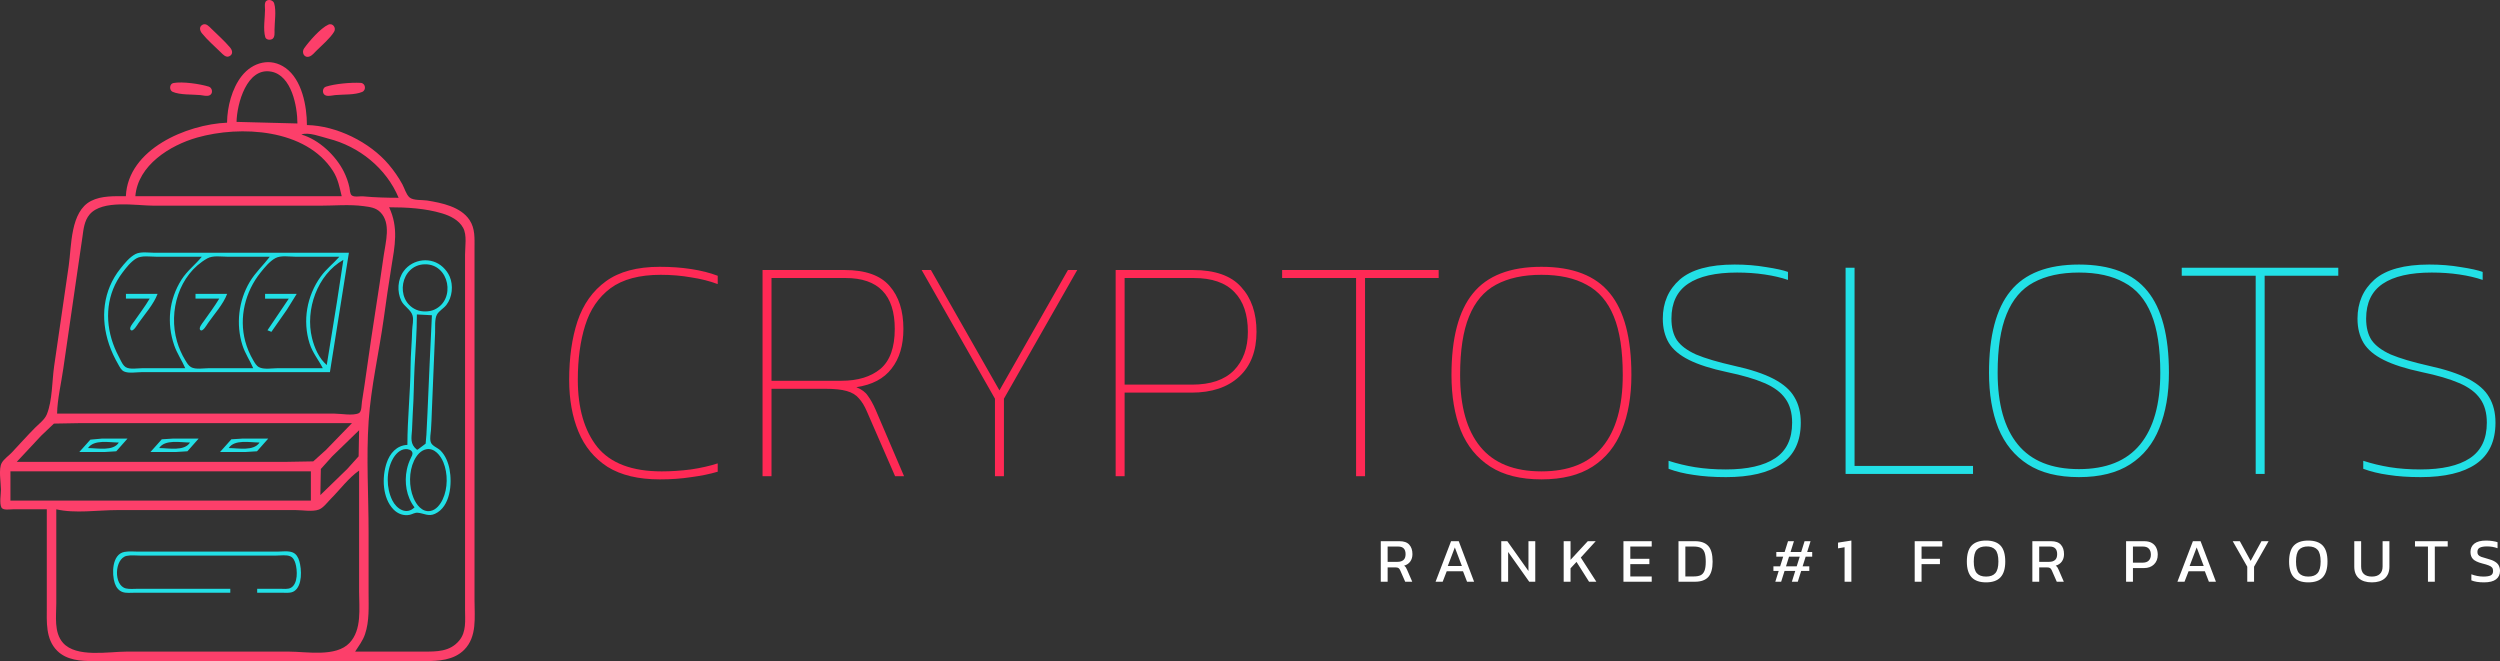
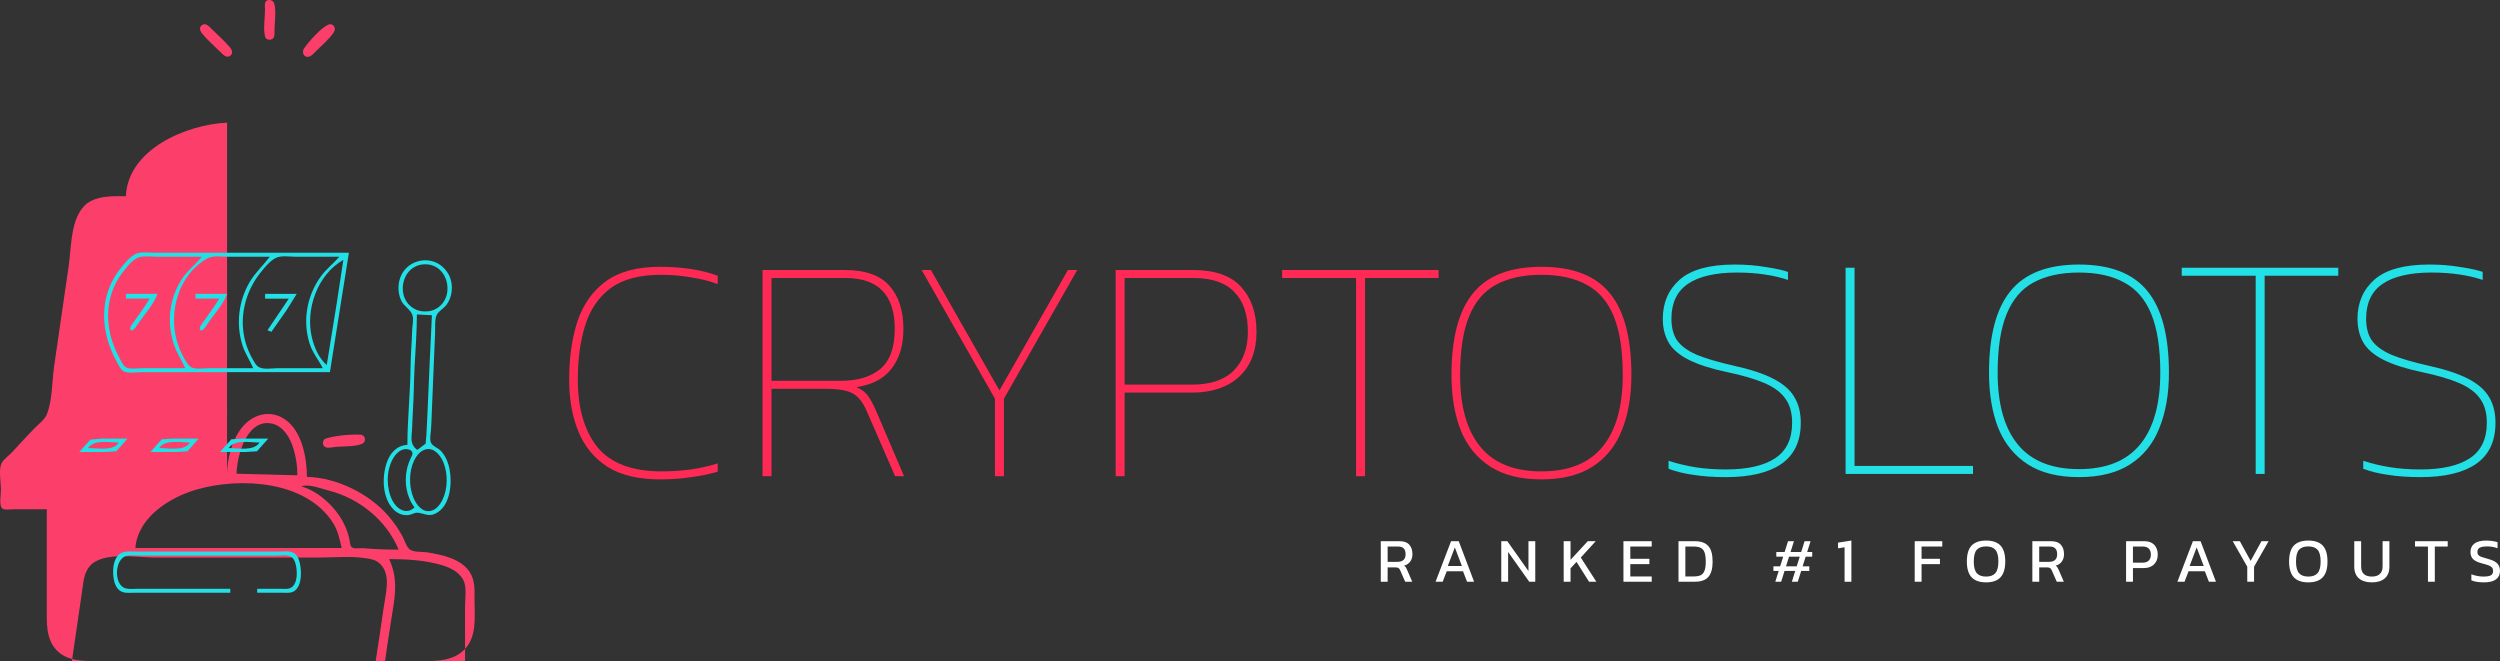
<svg xmlns="http://www.w3.org/2000/svg" xmlns:ns1="http://sodipodi.sourceforge.net/DTD/sodipodi-0.dtd" xmlns:ns2="http://www.inkscape.org/namespaces/inkscape" width="1106.625mm" height="292.628mm" viewBox="0 0 1106.625 292.628" version="1.1" id="svg5" ns1:docname="LOGO SVG.svg" ns2:version="1.1 (c68e22c387, 2021-05-23)">
  <rect x="0" y="0" width="1106.625" height="292.628" fill="#333333" stroke="none" />
  <ns1:namedview id="namedview7" pagecolor="#ffffff" bordercolor="#666666" borderopacity="1.0" ns2:pageshadow="2" ns2:pageopacity="0.0" ns2:pagecheckerboard="0" ns2:document-units="mm" showgrid="false" showguides="true" ns2:guide-bbox="true" ns2:zoom="0.12" ns2:cx="962.5" ns2:cy="-179.16667" ns2:window-width="1920" ns2:window-height="1017" ns2:window-x="-8" ns2:window-y="-8" ns2:window-maximized="1" ns2:current-layer="layer1" fit-margin-top="0" fit-margin-left="0" fit-margin-right="0" fit-margin-bottom="0">
    <ns1:guide position="1106.821,-54.291" orientation="1,0" id="guide22338" />
  </ns1:namedview>
  <defs id="defs2" />
  <g ns2:label="Capa 1" ns2:groupmode="layer" id="layer1" transform="translate(622.768,425.453)">
    <g aria-label="CRYPTO" id="text1508" style="font-size:141.71px;line-height:1.25;stroke-width:0.265">
      <path id="path30434" style="font-weight:100;font-family:Kanit;-inkscape-font-specification:'Kanit Thin';fill:#ff2955" d="m 59.548,-213.255 q -13.888,0 -22.674,-5.668 -8.786,-5.668 -13.037,-16.013 -4.11,-10.487 -4.11,-24.516 0,-24.516 9.495,-36.136 9.495,-11.762 30.326,-11.762 20.831,0 30.326,11.762 9.495,11.62 9.495,36.136 0,14.029 -4.251,24.516 -4.11,10.345 -12.896,16.013 -8.786,5.668 -22.674,5.668 z m 0,-3.543 q 18.139,0 27.067,-10.912 8.928,-10.912 8.928,-31.743 0,-16.297 -3.968,-25.933 -3.968,-9.778 -12.045,-14.029 -7.936,-4.393 -19.981,-4.393 -12.045,0 -20.123,4.393 -7.936,4.251 -11.904,14.029 -3.968,9.636 -3.968,25.933 0,20.831 8.928,31.743 8.928,10.912 27.067,10.912 z m -82.05,2.126 v -87.719 h -32.735 v -3.543 h 69.296 v 3.543 H -18.534 v 87.719 z m -106.424,0 v -91.261 h 34.152 q 14.738,0 21.398,7.511 6.802,7.369 6.802,19.839 0,12.754 -7.652,19.839 -7.652,7.085 -21.115,7.085 h -29.617 v 36.986 z m 3.968,-40.529 h 29.901 q 12.187,0 18.422,-6.235 6.235,-6.377 6.235,-17.147 0,-11.479 -5.952,-17.572 -5.952,-6.235 -17.997,-6.235 h -30.609 z m -57.392,40.529 v -34.294 l -32.452,-56.967 h 4.11 l 30.326,53.283 30.326,-53.283 h 4.11 l -32.452,56.967 v 34.294 z m -102.881,0 v -91.261 h 36.278 q 13.888,0 19.981,7.085 6.094,6.944 6.094,18.989 0,10.912 -5.243,17.572 -5.102,6.66 -15.588,8.219 3.543,1.417 5.102,3.826 1.701,2.267 3.401,6.094 l 12.612,29.476 h -3.968 l -12.47,-28.625 q -1.559,-3.684 -3.543,-5.81 -1.842,-2.267 -5.385,-3.259 -3.401,-0.992 -9.636,-0.992 h -23.666 v 38.687 z m 3.968,-42.23 h 30.893 q 10.912,0 17.289,-5.243 6.377,-5.385 6.377,-17.714 0,-22.532 -21.823,-22.532 h -32.735 z m -49.457,43.647 q -14.171,0 -23.099,-5.527 -8.786,-5.668 -12.896,-15.588 -4.11,-9.92 -4.11,-22.957 0,-14.738 3.684,-25.933 3.826,-11.337 12.612,-17.714 8.786,-6.377 23.807,-6.377 7.511,0 13.888,0.992 6.519,0.992 11.762,2.976 v 3.684 q -5.243,-1.984 -11.762,-2.976 -6.377,-1.134 -13.462,-1.134 -14.171,0 -22.248,5.952 -7.936,5.952 -11.195,16.438 -3.259,10.345 -3.259,24.091 0,18.847 8.644,29.759 8.786,10.77 28.484,10.77 6.235,0 12.896,-0.85 6.66,-0.992 11.904,-2.692 v 3.684 q -5.243,1.559 -11.762,2.409 -6.377,0.992 -13.888,0.992 z" />
    </g>
    <g aria-label="SLOTS" id="text1508-6" style="font-size:141.71px;line-height:1.25;fill:#22e0e6;stroke-width:0.265">
      <path id="path30402" style="font-weight:100;font-family:Kanit;-inkscape-font-specification:'Kanit Thin'" d="m 448.692,-214.255 q -8.077,0 -14.313,-0.992 -6.094,-0.85 -11.053,-2.692 v -3.543 q 5.668,1.842 11.762,2.834 6.235,0.992 13.604,0.992 14.313,0 21.823,-4.96 7.511,-4.96 7.511,-15.73 0,-6.519 -2.976,-10.628 -2.976,-4.251 -9.353,-6.944 -6.235,-2.692 -16.438,-4.818 -10.628,-2.267 -16.863,-5.385 -6.235,-3.118 -8.928,-7.511 -2.692,-4.535 -2.692,-10.77 0,-10.628 7.511,-17.289 7.652,-6.66 24.232,-6.66 7.511,0 14.029,1.134 6.519,0.992 9.636,2.126 v 3.543 q -4.535,-1.559 -10.345,-2.409 -5.668,-0.85 -12.187,-0.85 -14.313,0 -21.682,4.96 -7.369,4.96 -7.369,15.446 0,5.81 2.409,9.495 2.551,3.684 8.503,6.377 6.094,2.551 16.722,4.96 11.053,2.409 17.572,5.81 6.519,3.401 9.211,8.077 2.834,4.676 2.834,11.337 0,12.329 -8.644,18.281 -8.503,5.81 -24.516,5.81 z m -72.98,-1.417 v -87.719 h -32.735 v -3.543 h 69.296 v 3.543 h -32.593 v 87.719 z m -78.224,1.417 q -13.888,0 -22.674,-5.668 -8.786,-5.668 -13.037,-16.013 -4.11,-10.487 -4.11,-24.516 0,-24.516 9.495,-36.136 9.495,-11.762 30.326,-11.762 20.831,0 30.326,11.762 9.495,11.62 9.495,36.136 0,14.029 -4.251,24.516 -4.11,10.345 -12.896,16.013 -8.786,5.668 -22.674,5.668 z m 0,-3.543 q 18.139,0 27.067,-10.912 8.928,-10.912 8.928,-31.743 0,-16.297 -3.968,-25.933 -3.968,-9.778 -12.045,-14.029 -7.936,-4.393 -19.981,-4.393 -12.045,0 -20.123,4.393 -7.936,4.251 -11.904,14.029 -3.968,9.636 -3.968,25.933 0,20.831 8.928,31.743 8.928,10.912 27.067,10.912 z m -103.306,2.126 v -91.261 h 3.968 v 87.719 h 52.433 v 3.543 z m -52.999,1.417 q -8.077,0 -14.313,-0.992 -6.094,-0.85 -11.053,-2.692 v -3.543 q 5.668,1.842 11.762,2.834 6.235,0.992 13.604,0.992 14.313,0 21.823,-4.96 7.511,-4.96 7.511,-15.73 0,-6.519 -2.976,-10.628 -2.976,-4.251 -9.353,-6.944 -6.235,-2.692 -16.438,-4.818 -10.628,-2.267 -16.863,-5.385 -6.235,-3.118 -8.928,-7.511 -2.692,-4.535 -2.692,-10.77 0,-10.628 7.511,-17.289 7.652,-6.66 24.232,-6.66 7.511,0 14.029,1.134 6.519,0.992 9.636,2.126 v 3.543 q -4.535,-1.559 -10.345,-2.409 -5.668,-0.85 -12.187,-0.85 -14.313,0 -21.682,4.96 -7.369,4.96 -7.369,15.446 0,5.81 2.409,9.495 2.551,3.684 8.503,6.377 6.094,2.551 16.722,4.96 11.053,2.409 17.572,5.81 6.519,3.401 9.211,8.077 2.834,4.676 2.834,11.337 0,12.329 -8.644,18.281 -8.503,5.81 -24.516,5.81 z" />
    </g>
-     <path style="fill:#fc3f6a;stroke:none;stroke-width:1" d="m -504.894,-425.037 c -0.937,0.741 -0.561,2.797 -0.561,3.84 0,3.639 -0.924,8.711 0.111,12.197 0.364,1.228 2.253,1.424 3.208,0.742 1.101,-0.786 0.878,-2.669 0.88,-3.84 0.005,-3.565 0.872,-8.46 -0.152,-11.878 -0.395,-1.319 -2.358,-1.954 -3.487,-1.061 m -28.17,10.506 c -1.682,0.866 -1.291,2.624 -0.308,3.833 2.445,3.009 5.552,5.683 8.319,8.398 0.977,0.959 2.305,2.498 3.829,1.735 1.737,-0.869 1.352,-2.606 0.319,-3.833 -2.512,-2.982 -5.565,-5.667 -8.347,-8.398 -0.961,-0.943 -2.308,-2.509 -3.811,-1.735 m 55.607,0 c -3.471,1.586 -8.485,7.38 -10.696,10.483 -1.222,1.715 -0.04,4.393 2.296,3.632 1.261,-0.411 2.245,-1.675 3.149,-2.582 2.49,-2.497 6.003,-5.406 7.837,-8.399 1.058,-1.727 -0.606,-4.038 -2.587,-3.133 m -44.796,43.379 c -17.855,0.766 -43.886,11.686 -44.796,32.547 -5.036,0 -10.787,-0.272 -15.399,2.093 -9.229,4.734 -8.611,19.803 -9.894,28.704 l -6.46,44.446 c -0.943,6.543 -0.747,15.244 -3.247,21.348 -0.964,2.353 -3.498,4.182 -5.245,5.949 -3.48,3.522 -6.807,7.226 -10.182,10.849 -1.38,1.481 -3.508,2.885 -4.509,4.65 -1.522,2.684 -0.36,8.737 -0.36,11.799 0,2.147 -0.745,5.994 0.211,7.938 0.681,1.384 3.777,0.811 5.038,0.811 h 15.049 v 43.046 c 0,6.73 -0.621,14.37 4.582,19.566 4.232,4.226 10.477,4.582 16.066,4.582 h 24.148 101.84 20.648 c 6.093,0 12.818,-0.348 17.437,-4.96 5.81,-5.801 4.61,-14.529 4.61,-21.987 v -50.745 -83.992 -20.998 c 0,-4.399 0.337,-8.76 -2.227,-12.599 -3.893,-5.831 -12.301,-7.556 -18.771,-8.596 -2.131,-0.342 -6.153,0.09 -7.826,-1.413 -1.441,-1.295 -2.181,-4.044 -3.104,-5.739 -1.685,-3.1 -3.747,-6.053 -6.022,-8.749 -8.385,-9.937 -23.082,-17.227 -36.243,-17.498 -0.001,-8.391 -2.164,-20.052 -9.449,-25.272 -6.609,-4.735 -14.578,-2.577 -19.417,3.574 -4.333,5.508 -6.423,13.722 -6.481,20.648 m 31.147,0.35 -26.947,-0.7 c 0.164,-7.967 4.541,-24.317 15.399,-22.234 9.005,1.728 11.528,15.409 11.549,22.934 m -54.907,-17.898 c -1.778,0.338 -1.922,3.195 -0.336,3.888 3.298,1.44 8.61,1.104 12.197,1.437 1.278,0.119 2.908,0.652 4.148,0.113 1.671,-0.727 1.3,-3.332 -0.319,-3.838 -3.868,-1.209 -11.705,-2.357 -15.69,-1.6 m 82.897,-0.072 c -4.351,-0.23 -11.201,0.371 -15.354,1.673 -1.768,0.554 -1.812,3.415 0.008,3.937 1.311,0.376 2.836,-0.09 4.153,-0.212 3.493,-0.325 8.645,-0.001 11.861,-1.389 1.962,-0.846 1.481,-3.895 -0.668,-4.009 m -8.393,50.167 h -91.341 c 1.12,-13.713 15.356,-22.548 27.297,-25.947 19.236,-5.476 48.189,-3.922 60.163,14.748 2.254,3.515 2.927,7.239 3.881,11.199 m 25.198,0.7 c -5.205,0 -10.57,-0.148 -15.748,-0.64 -1.344,-0.128 -3.883,0.47 -4.99,-0.419 -0.854,-0.686 -0.822,-2.499 -1.033,-3.49 -0.515,-2.418 -1.365,-4.788 -2.47,-6.999 -3.565,-7.131 -10.999,-14.2 -18.804,-16.448 3.073,-1.253 8.782,1.011 11.899,1.794 13.625,3.423 25.69,13.099 31.147,26.203 m -151.186,95.541 c 0.136,-6.602 1.843,-13.406 2.754,-19.948 2.017,-14.477 4.281,-28.919 6.299,-43.396 0.684,-4.903 1.473,-9.793 2.145,-14.699 0.479,-3.497 0.825,-7.354 3.224,-10.148 5.724,-6.665 20.713,-3.851 28.623,-3.851 h 73.143 c 6.412,0 13.244,-0.663 19.598,0.202 2.672,0.364 5.27,0.651 7.285,2.663 4.88,4.873 2.335,13.267 1.51,19.183 -2.312,16.586 -5.12,33.104 -7.395,49.695 -0.688,5.021 -1.44,10.044 -2.243,15.049 -0.204,1.267 -0.047,4.39 -1.368,5.038 -2.552,1.253 -7.901,0.211 -10.738,0.211 h -26.947 -95.891 m 131.937,105.34 c 1.603,-2.574 3.385,-4.776 4.369,-7.699 1.977,-5.874 1.58,-12.097 1.58,-18.198 v -26.947 c 0,-16.324 -1.085,-33.064 0.032,-49.345 1.032,-15.053 4.58,-30.199 6.663,-45.146 1.058,-7.586 2.133,-15.189 3.368,-22.748 1.568,-9.596 3.259,-17.511 -0.964,-26.597 7.77,0 15.957,0.446 23.448,2.702 3.59,1.081 7.433,2.958 9.303,6.397 1.763,3.243 0.846,8.315 0.846,11.899 v 27.647 100.79 28.697 c 0,4.712 0.659,9.756 -2.565,13.648 -4.154,5.014 -10.029,4.9 -15.983,4.9 h -30.097 m -1.4,-101.14 -11.549,11.899 -5.599,5.038 -11.899,0.211 h -27.297 -92.041 l 10.79,-11.549 5.659,-5.388 11.899,-0.211 h 27.297 92.741 m 3.15,3.15 -0.211,11.549 -5.038,5.599 -11.899,11.549 0.211,-11.549 5.038,-5.599 11.899,-11.549 m 0,17.848 v 53.545 c 0,7.384 1.31,16.884 -4.232,22.743 -6.056,6.401 -18.923,3.855 -26.915,3.855 h -71.743 c -7.974,0 -22.294,2.793 -28.184,-3.882 -4.081,-4.626 -2.963,-11.785 -2.963,-17.466 v -41.646 c 8.201,1.952 18.513,0.35 26.947,0.35 h 55.995 23.098 c 2.963,0 7.358,0.818 10.149,-0.211 2.038,-0.751 3.75,-3.189 5.25,-4.689 4.096,-4.096 7.858,-9.259 12.599,-12.599 m -21.348,0.35 v 12.949 h -132.987 v -12.949 z" id="path15579" />
+     <path style="fill:#fc3f6a;stroke:none;stroke-width:1" d="m -504.894,-425.037 c -0.937,0.741 -0.561,2.797 -0.561,3.84 0,3.639 -0.924,8.711 0.111,12.197 0.364,1.228 2.253,1.424 3.208,0.742 1.101,-0.786 0.878,-2.669 0.88,-3.84 0.005,-3.565 0.872,-8.46 -0.152,-11.878 -0.395,-1.319 -2.358,-1.954 -3.487,-1.061 m -28.17,10.506 c -1.682,0.866 -1.291,2.624 -0.308,3.833 2.445,3.009 5.552,5.683 8.319,8.398 0.977,0.959 2.305,2.498 3.829,1.735 1.737,-0.869 1.352,-2.606 0.319,-3.833 -2.512,-2.982 -5.565,-5.667 -8.347,-8.398 -0.961,-0.943 -2.308,-2.509 -3.811,-1.735 m 55.607,0 c -3.471,1.586 -8.485,7.38 -10.696,10.483 -1.222,1.715 -0.04,4.393 2.296,3.632 1.261,-0.411 2.245,-1.675 3.149,-2.582 2.49,-2.497 6.003,-5.406 7.837,-8.399 1.058,-1.727 -0.606,-4.038 -2.587,-3.133 m -44.796,43.379 c -17.855,0.766 -43.886,11.686 -44.796,32.547 -5.036,0 -10.787,-0.272 -15.399,2.093 -9.229,4.734 -8.611,19.803 -9.894,28.704 l -6.46,44.446 c -0.943,6.543 -0.747,15.244 -3.247,21.348 -0.964,2.353 -3.498,4.182 -5.245,5.949 -3.48,3.522 -6.807,7.226 -10.182,10.849 -1.38,1.481 -3.508,2.885 -4.509,4.65 -1.522,2.684 -0.36,8.737 -0.36,11.799 0,2.147 -0.745,5.994 0.211,7.938 0.681,1.384 3.777,0.811 5.038,0.811 h 15.049 v 43.046 c 0,6.73 -0.621,14.37 4.582,19.566 4.232,4.226 10.477,4.582 16.066,4.582 h 24.148 101.84 20.648 c 6.093,0 12.818,-0.348 17.437,-4.96 5.81,-5.801 4.61,-14.529 4.61,-21.987 c 0,-4.399 0.337,-8.76 -2.227,-12.599 -3.893,-5.831 -12.301,-7.556 -18.771,-8.596 -2.131,-0.342 -6.153,0.09 -7.826,-1.413 -1.441,-1.295 -2.181,-4.044 -3.104,-5.739 -1.685,-3.1 -3.747,-6.053 -6.022,-8.749 -8.385,-9.937 -23.082,-17.227 -36.243,-17.498 -0.001,-8.391 -2.164,-20.052 -9.449,-25.272 -6.609,-4.735 -14.578,-2.577 -19.417,3.574 -4.333,5.508 -6.423,13.722 -6.481,20.648 m 31.147,0.35 -26.947,-0.7 c 0.164,-7.967 4.541,-24.317 15.399,-22.234 9.005,1.728 11.528,15.409 11.549,22.934 m -54.907,-17.898 c -1.778,0.338 -1.922,3.195 -0.336,3.888 3.298,1.44 8.61,1.104 12.197,1.437 1.278,0.119 2.908,0.652 4.148,0.113 1.671,-0.727 1.3,-3.332 -0.319,-3.838 -3.868,-1.209 -11.705,-2.357 -15.69,-1.6 m 82.897,-0.072 c -4.351,-0.23 -11.201,0.371 -15.354,1.673 -1.768,0.554 -1.812,3.415 0.008,3.937 1.311,0.376 2.836,-0.09 4.153,-0.212 3.493,-0.325 8.645,-0.001 11.861,-1.389 1.962,-0.846 1.481,-3.895 -0.668,-4.009 m -8.393,50.167 h -91.341 c 1.12,-13.713 15.356,-22.548 27.297,-25.947 19.236,-5.476 48.189,-3.922 60.163,14.748 2.254,3.515 2.927,7.239 3.881,11.199 m 25.198,0.7 c -5.205,0 -10.57,-0.148 -15.748,-0.64 -1.344,-0.128 -3.883,0.47 -4.99,-0.419 -0.854,-0.686 -0.822,-2.499 -1.033,-3.49 -0.515,-2.418 -1.365,-4.788 -2.47,-6.999 -3.565,-7.131 -10.999,-14.2 -18.804,-16.448 3.073,-1.253 8.782,1.011 11.899,1.794 13.625,3.423 25.69,13.099 31.147,26.203 m -151.186,95.541 c 0.136,-6.602 1.843,-13.406 2.754,-19.948 2.017,-14.477 4.281,-28.919 6.299,-43.396 0.684,-4.903 1.473,-9.793 2.145,-14.699 0.479,-3.497 0.825,-7.354 3.224,-10.148 5.724,-6.665 20.713,-3.851 28.623,-3.851 h 73.143 c 6.412,0 13.244,-0.663 19.598,0.202 2.672,0.364 5.27,0.651 7.285,2.663 4.88,4.873 2.335,13.267 1.51,19.183 -2.312,16.586 -5.12,33.104 -7.395,49.695 -0.688,5.021 -1.44,10.044 -2.243,15.049 -0.204,1.267 -0.047,4.39 -1.368,5.038 -2.552,1.253 -7.901,0.211 -10.738,0.211 h -26.947 -95.891 m 131.937,105.34 c 1.603,-2.574 3.385,-4.776 4.369,-7.699 1.977,-5.874 1.58,-12.097 1.58,-18.198 v -26.947 c 0,-16.324 -1.085,-33.064 0.032,-49.345 1.032,-15.053 4.58,-30.199 6.663,-45.146 1.058,-7.586 2.133,-15.189 3.368,-22.748 1.568,-9.596 3.259,-17.511 -0.964,-26.597 7.77,0 15.957,0.446 23.448,2.702 3.59,1.081 7.433,2.958 9.303,6.397 1.763,3.243 0.846,8.315 0.846,11.899 v 27.647 100.79 28.697 c 0,4.712 0.659,9.756 -2.565,13.648 -4.154,5.014 -10.029,4.9 -15.983,4.9 h -30.097 m -1.4,-101.14 -11.549,11.899 -5.599,5.038 -11.899,0.211 h -27.297 -92.041 l 10.79,-11.549 5.659,-5.388 11.899,-0.211 h 27.297 92.741 m 3.15,3.15 -0.211,11.549 -5.038,5.599 -11.899,11.549 0.211,-11.549 5.038,-5.599 11.899,-11.549 m 0,17.848 v 53.545 c 0,7.384 1.31,16.884 -4.232,22.743 -6.056,6.401 -18.923,3.855 -26.915,3.855 h -71.743 c -7.974,0 -22.294,2.793 -28.184,-3.882 -4.081,-4.626 -2.963,-11.785 -2.963,-17.466 v -41.646 c 8.201,1.952 18.513,0.35 26.947,0.35 h 55.995 23.098 c 2.963,0 7.358,0.818 10.149,-0.211 2.038,-0.751 3.75,-3.189 5.25,-4.689 4.096,-4.096 7.858,-9.259 12.599,-12.599 m -21.348,0.35 v 12.949 h -132.987 v -12.949 z" id="path15579" />
    <path style="fill:#000000;stroke-width:1" id="path15523" d="" />
-     <path style="fill:#000000;stroke-width:1" id="path15413" d="" />
    <path style="fill:#22e0e6;fill-opacity:1;stroke:none;stroke-width:1" d="m -476.73,-260.727 8.399,-52.845 h -67.544 -18.548 c -2.547,0 -6.075,-0.619 -8.399,0.589 -2.607,1.356 -4.833,4.153 -6.639,6.41 -7.785,9.726 -8.942,22.027 -5.023,33.597 1.038,3.064 2.402,5.947 4.015,8.749 0.646,1.122 1.32,2.594 2.552,3.179 2.081,0.988 5.631,0.321 7.895,0.321 h 18.198 65.094 m -56.695,-51.095 c -2.888,3.537 -6.516,6.222 -9.002,10.149 -5.57,8.8 -6.599,19.237 -3.238,29.047 1.235,3.605 3.403,6.683 4.89,10.149 h -18.898 c -2.083,0 -5.652,0.677 -7.478,-0.476 -1.049,-0.662 -1.659,-1.965 -2.22,-3.024 -1.259,-2.38 -2.443,-4.811 -3.349,-7.349 -3.83,-10.729 -2.806,-22.297 4.189,-31.497 1.693,-2.227 3.633,-4.741 6.059,-6.211 2.384,-1.444 6.068,-0.789 8.749,-0.789 h 20.298 m 30.097,0 c -2.932,3.844 -6.423,6.981 -8.92,11.199 -4.943,8.348 -6.136,18.768 -3.2,27.997 1.164,3.66 3.276,6.671 4.771,10.149 h -19.598 c -2.263,0 -5.925,0.686 -7.946,-0.476 -1.126,-0.647 -1.853,-1.95 -2.512,-3.024 -1.604,-2.613 -2.833,-5.458 -3.688,-8.399 -3.854,-13.261 0.788,-29.608 13.446,-36.715 2.428,-1.363 6.056,-0.731 8.749,-0.731 h 18.898 m 30.797,0 c -2.651,3.013 -5.865,5.472 -8.233,8.749 -6.198,8.579 -8.163,19.646 -4.937,29.747 1.3,4.07 3.92,7.12 5.821,10.849 h -19.948 c -2.381,0 -6.195,0.714 -8.333,-0.476 -1.156,-0.643 -1.854,-1.921 -2.501,-3.024 -1.54,-2.625 -2.759,-5.457 -3.546,-8.399 -2.83,-10.581 -0.03,-21.972 6.786,-30.447 1.836,-2.283 3.94,-4.919 6.545,-6.361 2.371,-1.313 6.12,-0.638 8.749,-0.638 h 19.598 m 1.75,1.4 -2.828,18.548 -4.522,27.997 c -3.424,-2.939 -5.446,-7.588 -6.511,-11.899 -3.101,-12.545 2.298,-28.1 13.861,-34.647 m 28.347,81.892 c -4.75,0.233 -7.775,3.728 -9.207,8.049 -2.113,6.38 -1.895,15.415 3.062,20.542 1.856,1.92 4.547,2.947 7.195,2.36 1.17,-0.259 2.267,-1.029 3.5,-0.92 2.81,0.249 4.783,1.833 7.698,0.472 6.784,-3.169 7.622,-13.272 6.423,-19.655 -0.567,-3.015 -1.814,-6.158 -4.016,-8.354 -1.302,-1.299 -3.938,-2.021 -4.382,-3.943 -0.388,-1.682 0.055,-3.514 0.173,-5.202 0.193,-2.777 0.284,-5.618 0.386,-8.399 0.422,-11.553 1.015,-23.094 1.437,-34.647 0.081,-2.195 -0.268,-6.053 0.808,-7.976 0.946,-1.692 2.994,-2.726 4.189,-4.275 2.637,-3.419 3.141,-8.644 1.439,-12.597 -0.681,-1.58 -1.724,-2.959 -2.975,-4.133 -5.045,-4.732 -13.249,-3.778 -17.336,1.717 -2.75,3.697 -3.075,9.168 -1.04,13.265 1.178,2.37 4.131,3.834 4.893,6.318 0.639,2.083 -0.085,4.507 -0.135,6.631 -0.127,5.365 -0.667,10.738 -0.708,16.098 -0.088,11.557 -1.402,23.086 -1.402,34.647 m 7.699,-79.937 c 10.909,-0.223 13.901,15.726 4.2,20.082 -1.209,0.543 -2.531,0.764 -3.85,0.783 -1.433,0.021 -2.885,-0.194 -4.2,-0.783 -9.61,-4.312 -6.897,-19.862 3.85,-20.082 m -132.287,13.094 v 2.1 h 10.499 c -2.059,3.519 -4.592,6.795 -6.908,10.149 -0.479,0.694 -2.4,2.86 -1.455,3.755 1.05,0.994 2.992,-2.459 3.412,-3.055 2.834,-4.025 6.71,-8.328 8.451,-12.949 h -13.999 m 30.797,0 v 2.1 h 10.499 c -2.11,3.503 -4.608,6.796 -6.947,10.149 -0.483,0.692 -2.358,2.865 -1.416,3.755 1.062,1.003 2.958,-2.458 3.374,-3.055 2.827,-4.056 6.74,-8.306 8.489,-12.949 h -13.999 m 30.797,0 v 2.1 h 10.499 l -9.449,13.999 1.75,0.7 6.844,-9.799 4.355,-6.999 h -13.999 m 73.843,9.449 -1.017,21.698 -0.967,22.048 -0.448,9.099 -0.34,3.984 -3.528,2.665 h -0.35 c -3.093,-2.474 -2.405,-5.135 -2.154,-8.749 0.178,-2.563 0.172,-5.133 0.35,-7.699 0.469,-6.749 0.434,-13.542 0.787,-20.298 0.402,-7.681 1.017,-15.402 1.017,-23.098 l 6.649,0.35 m -156.085,60.544 h 11.199 l 5.167,-0.321 4.982,-5.628 h -11.199 l -5.24,0.476 -4.909,5.473 m 31.497,0 h 11.199 l 5.166,-0.321 4.984,-5.628 h -11.199 l -5.129,0.321 -5.02,5.628 m 30.797,0 h 11.199 l 5.166,-0.321 4.984,-5.628 h -11.199 l -5.131,0.321 -5.018,5.628 m -44.796,-4.2 c -2.471,3.986 -9.52,2.45 -13.649,2.45 2.746,-3.93 9.347,-2.45 13.649,-2.45 m 31.497,0 c -2.471,3.986 -9.52,2.45 -13.649,2.45 2.616,-3.958 9.428,-2.45 13.649,-2.45 m 30.797,0 c -2.616,3.958 -9.428,2.45 -13.649,2.45 2.616,-3.958 9.428,-2.45 13.649,-2.45 m 68.593,28.697 c -3.592,3.548 -7.959,0.694 -9.851,-3.15 -2.681,-5.448 -2.731,-12.829 0.197,-18.198 1.167,-2.14 3.18,-4.373 5.803,-4.435 1.02,-0.024 2.478,0.328 2.862,1.417 0.321,0.909 -0.326,1.884 -0.705,2.668 -0.758,1.57 -1.326,3.192 -1.689,4.899 -1.216,5.718 -0.22,12.115 3.381,16.798 m 5.25,-25.711 c 3.627,-0.675 6.298,2.808 7.515,5.763 2.048,4.975 2.003,11.569 -0.308,16.448 -1.056,2.23 -2.867,4.669 -5.457,5.112 -3.669,0.627 -6.211,-2.817 -7.456,-5.812 -2.059,-4.953 -2.059,-11.577 0.248,-16.448 1.061,-2.24 2.877,-4.583 5.457,-5.063 m -86.792,63.508 v -1.75 h -31.147 -9.799 c -1.689,0 -3.588,0.231 -5.244,-0.151 -5.561,-1.281 -5.13,-13.27 0.345,-14.425 1.878,-0.396 4.037,-0.123 5.949,-0.123 h 10.849 35.347 13.999 c 1.891,0 4.483,-0.444 6.254,0.321 1.294,0.56 1.919,1.9 2.293,3.179 0.861,2.941 1.171,8.912 -1.977,10.722 -1.355,0.779 -3.32,0.476 -4.82,0.476 h -10.149 v 1.75 h 11.199 c 1.691,0 3.718,0.267 5.204,-0.71 3.66,-2.405 3.321,-9.634 2.253,-13.289 -0.467,-1.599 -1.302,-3.168 -2.919,-3.839 -2.01,-0.835 -4.851,-0.36 -6.987,-0.36 h -14.349 -35.697 -11.199 c -2.043,0 -4.285,-0.251 -6.299,0.132 -5.519,1.051 -5.616,9.728 -4.242,13.866 0.578,1.739 1.733,3.345 3.543,3.922 1.626,0.518 3.563,0.278 5.247,0.278 h 9.799 z" id="path17348" />
    <g aria-label="RANKED #1 FOR PAYOUTS" id="text17800" style="font-size:27.868px;line-height:1.25;letter-spacing:9.04px;fill:#ffffff;stroke-width:0.265">
      <path id="path30490" style="font-family:Kanit;-inkscape-font-specification:Kanit" d="m 476.778,-167.667 q -3.483,0 -5.601,-0.892 v -2.675 q 1.198,0.446 2.564,0.725 1.393,0.279 2.759,0.279 2.146,0 3.205,-0.502 1.087,-0.502 1.087,-2.006 0,-0.92 -0.446,-1.477 -0.446,-0.557 -1.477,-0.948 -1.031,-0.418 -2.843,-0.864 -2.898,-0.752 -4.069,-1.895 -1.17,-1.17 -1.17,-3.205 0,-2.369 1.728,-3.706 1.728,-1.338 5.156,-1.338 1.561,0 2.926,0.223 1.393,0.223 2.174,0.502 v 2.675 q -2.118,-0.808 -4.682,-0.808 -2.006,0 -3.121,0.529 -1.115,0.529 -1.115,1.923 0,0.808 0.39,1.31 0.39,0.502 1.338,0.864 0.975,0.362 2.675,0.808 2.202,0.557 3.4,1.338 1.226,0.752 1.7,1.784 0.502,1.003 0.502,2.285 0,2.369 -1.756,3.734 -1.756,1.338 -5.323,1.338 z m -24.813,-0.279 v -15.578 h -5.741 v -2.369 h 14.491 v 2.369 h -5.713 v 15.578 z m -24.813,0.279 q -3.706,0 -5.769,-1.784 -2.034,-1.784 -2.034,-5.156 v -11.286 h 3.038 v 11.175 q 0,2.257 1.226,3.372 1.254,1.115 3.539,1.115 2.257,0 3.483,-1.115 1.254,-1.115 1.254,-3.372 v -11.175 h 3.01 v 11.286 q 0,3.372 -2.034,5.156 -2.034,1.784 -5.713,1.784 z m -28.157,0 q -4.264,0 -6.382,-2.229 -2.118,-2.257 -2.118,-6.967 0,-4.905 2.118,-7.106 2.118,-2.202 6.382,-2.202 4.292,0 6.382,2.202 2.118,2.202 2.118,7.106 0,4.71 -2.118,6.967 -2.09,2.229 -6.382,2.229 z m 0,-2.564 q 2.815,0 4.124,-1.533 1.338,-1.561 1.338,-5.1 0,-3.734 -1.338,-5.211 -1.31,-1.505 -4.124,-1.505 -2.787,0 -4.124,1.505 -1.31,1.477 -1.31,5.211 0,3.539 1.31,5.1 1.338,1.533 4.124,1.533 z m -27.015,2.285 v -6.66 l -6.437,-11.286 h 3.149 l 4.793,8.723 4.793,-8.723 h 3.149 l -6.437,11.286 v 6.66 z m -30.916,0 6.855,-17.947 h 3.4 l 6.8,17.947 h -3.121 l -1.784,-4.626 h -7.218 l -1.784,4.626 z m 5.406,-6.967 h 6.242 l -3.121,-8.221 z m -28.129,6.967 v -17.947 h 7.998 q 2.062,0 3.4,0.78 1.338,0.78 1.979,2.146 0.641,1.338 0.641,3.065 0,2.675 -1.672,4.292 -1.644,1.616 -4.459,1.616 h -4.849 v 6.047 z m 3.038,-8.444 h 4.292 q 1.811,0 2.731,-0.948 0.92,-0.948 0.92,-2.564 0,-1.728 -0.892,-2.675 -0.864,-0.948 -2.62,-0.948 h -4.431 z m -44.526,8.444 v -17.947 h 8.249 q 3.01,0 4.375,1.561 1.393,1.533 1.393,4.18 0,1.895 -0.948,3.233 -0.948,1.338 -2.731,1.867 0.502,0.362 0.78,0.78 0.279,0.418 0.557,1.115 l 2.257,5.211 h -3.121 l -2.202,-5.016 q -0.307,-0.725 -0.752,-1.031 -0.418,-0.307 -1.449,-0.307 h -3.372 v 6.354 z m 3.038,-8.806 h 4.403 q 1.644,0 2.592,-0.808 0.948,-0.808 0.948,-2.592 0,-3.372 -3.261,-3.372 h -4.682 z m -23.531,9.085 q -4.264,0 -6.382,-2.229 -2.118,-2.257 -2.118,-6.967 0,-4.905 2.118,-7.106 2.118,-2.202 6.382,-2.202 4.292,0 6.382,2.202 2.118,2.202 2.118,7.106 0,4.71 -2.118,6.967 -2.09,2.229 -6.382,2.229 z m 0,-2.564 q 2.815,0 4.124,-1.533 1.338,-1.561 1.338,-5.1 0,-3.734 -1.338,-5.211 -1.31,-1.505 -4.124,-1.505 -2.787,0 -4.124,1.505 -1.31,1.477 -1.31,5.211 0,3.539 1.31,5.1 1.338,1.533 4.124,1.533 z m -31.585,2.285 v -17.947 h 12.206 v 2.369 h -9.168 v 5.434 h 8.137 v 2.341 h -8.137 v 7.803 z m -31.038,0 v -15.271 l -2.898,0.502 v -2.536 l 5.908,-0.92 v 18.225 z m -30.665,0 1.505,-4.793 h -2.341 v -2.034 h 2.982 l 1.338,-4.264 h -3.038 v -2.062 h 3.679 l 1.505,-4.793 h 2.62 l -1.505,4.793 h 4.71 l 1.505,-4.793 h 2.647 l -1.505,4.793 h 2.229 v 2.062 h -2.898 l -1.338,4.264 h 2.954 v 2.034 h -3.595 l -1.505,4.793 h -2.62 l 1.505,-4.793 h -4.738 l -1.505,4.793 z m 4.738,-6.828 h 4.738 l 1.338,-4.264 h -4.738 z m -47.592,6.828 v -17.947 h 7.273 q 3.985,0 5.908,2.118 1.923,2.09 1.923,6.967 0,4.598 -1.895,6.744 -1.895,2.118 -5.936,2.118 z m 3.038,-2.341 h 3.762 q 1.756,0 2.926,-0.502 1.17,-0.529 1.756,-1.951 0.585,-1.421 0.585,-4.069 0,-2.647 -0.529,-4.097 -0.529,-1.449 -1.7,-2.034 -1.143,-0.585 -3.038,-0.585 h -3.762 z m -27.405,2.341 v -17.947 h 12.513 v 2.369 h -9.475 v 5.434 h 8.444 v 2.341 h -8.444 v 5.462 h 9.475 v 2.341 z m -26.457,0 v -17.947 h 3.038 v 8.249 l 7.636,-8.249 h 3.511 l -6.605,7.246 6.883,10.701 h -3.233 l -5.546,-8.778 -2.647,2.843 v 5.936 z m -27.628,0 v -17.947 h 2.675 l 9.364,13.209 v -13.209 h 3.01 v 17.947 h -2.675 l -9.336,-13.181 v 13.181 z m -29.077,0 6.855,-17.947 h 3.4 l 6.8,17.947 h -3.121 l -1.784,-4.626 h -7.218 l -1.784,4.626 z m 5.406,-6.967 h 6.242 l -3.121,-8.221 z m -29.662,6.967 v -17.947 h 8.249 q 3.01,0 4.375,1.561 1.393,1.533 1.393,4.18 0,1.895 -0.948,3.233 -0.948,1.338 -2.731,1.867 0.502,0.362 0.78,0.78 0.279,0.418 0.557,1.115 l 2.257,5.211 h -3.121 l -2.202,-5.016 q -0.307,-0.725 -0.752,-1.031 -0.418,-0.307 -1.449,-0.307 h -3.372 v 6.354 z m 3.038,-8.806 h 4.403 q 1.644,0 2.592,-0.808 0.948,-0.808 0.948,-2.592 0,-3.372 -3.261,-3.372 h -4.682 z" />
    </g>
  </g>
</svg>